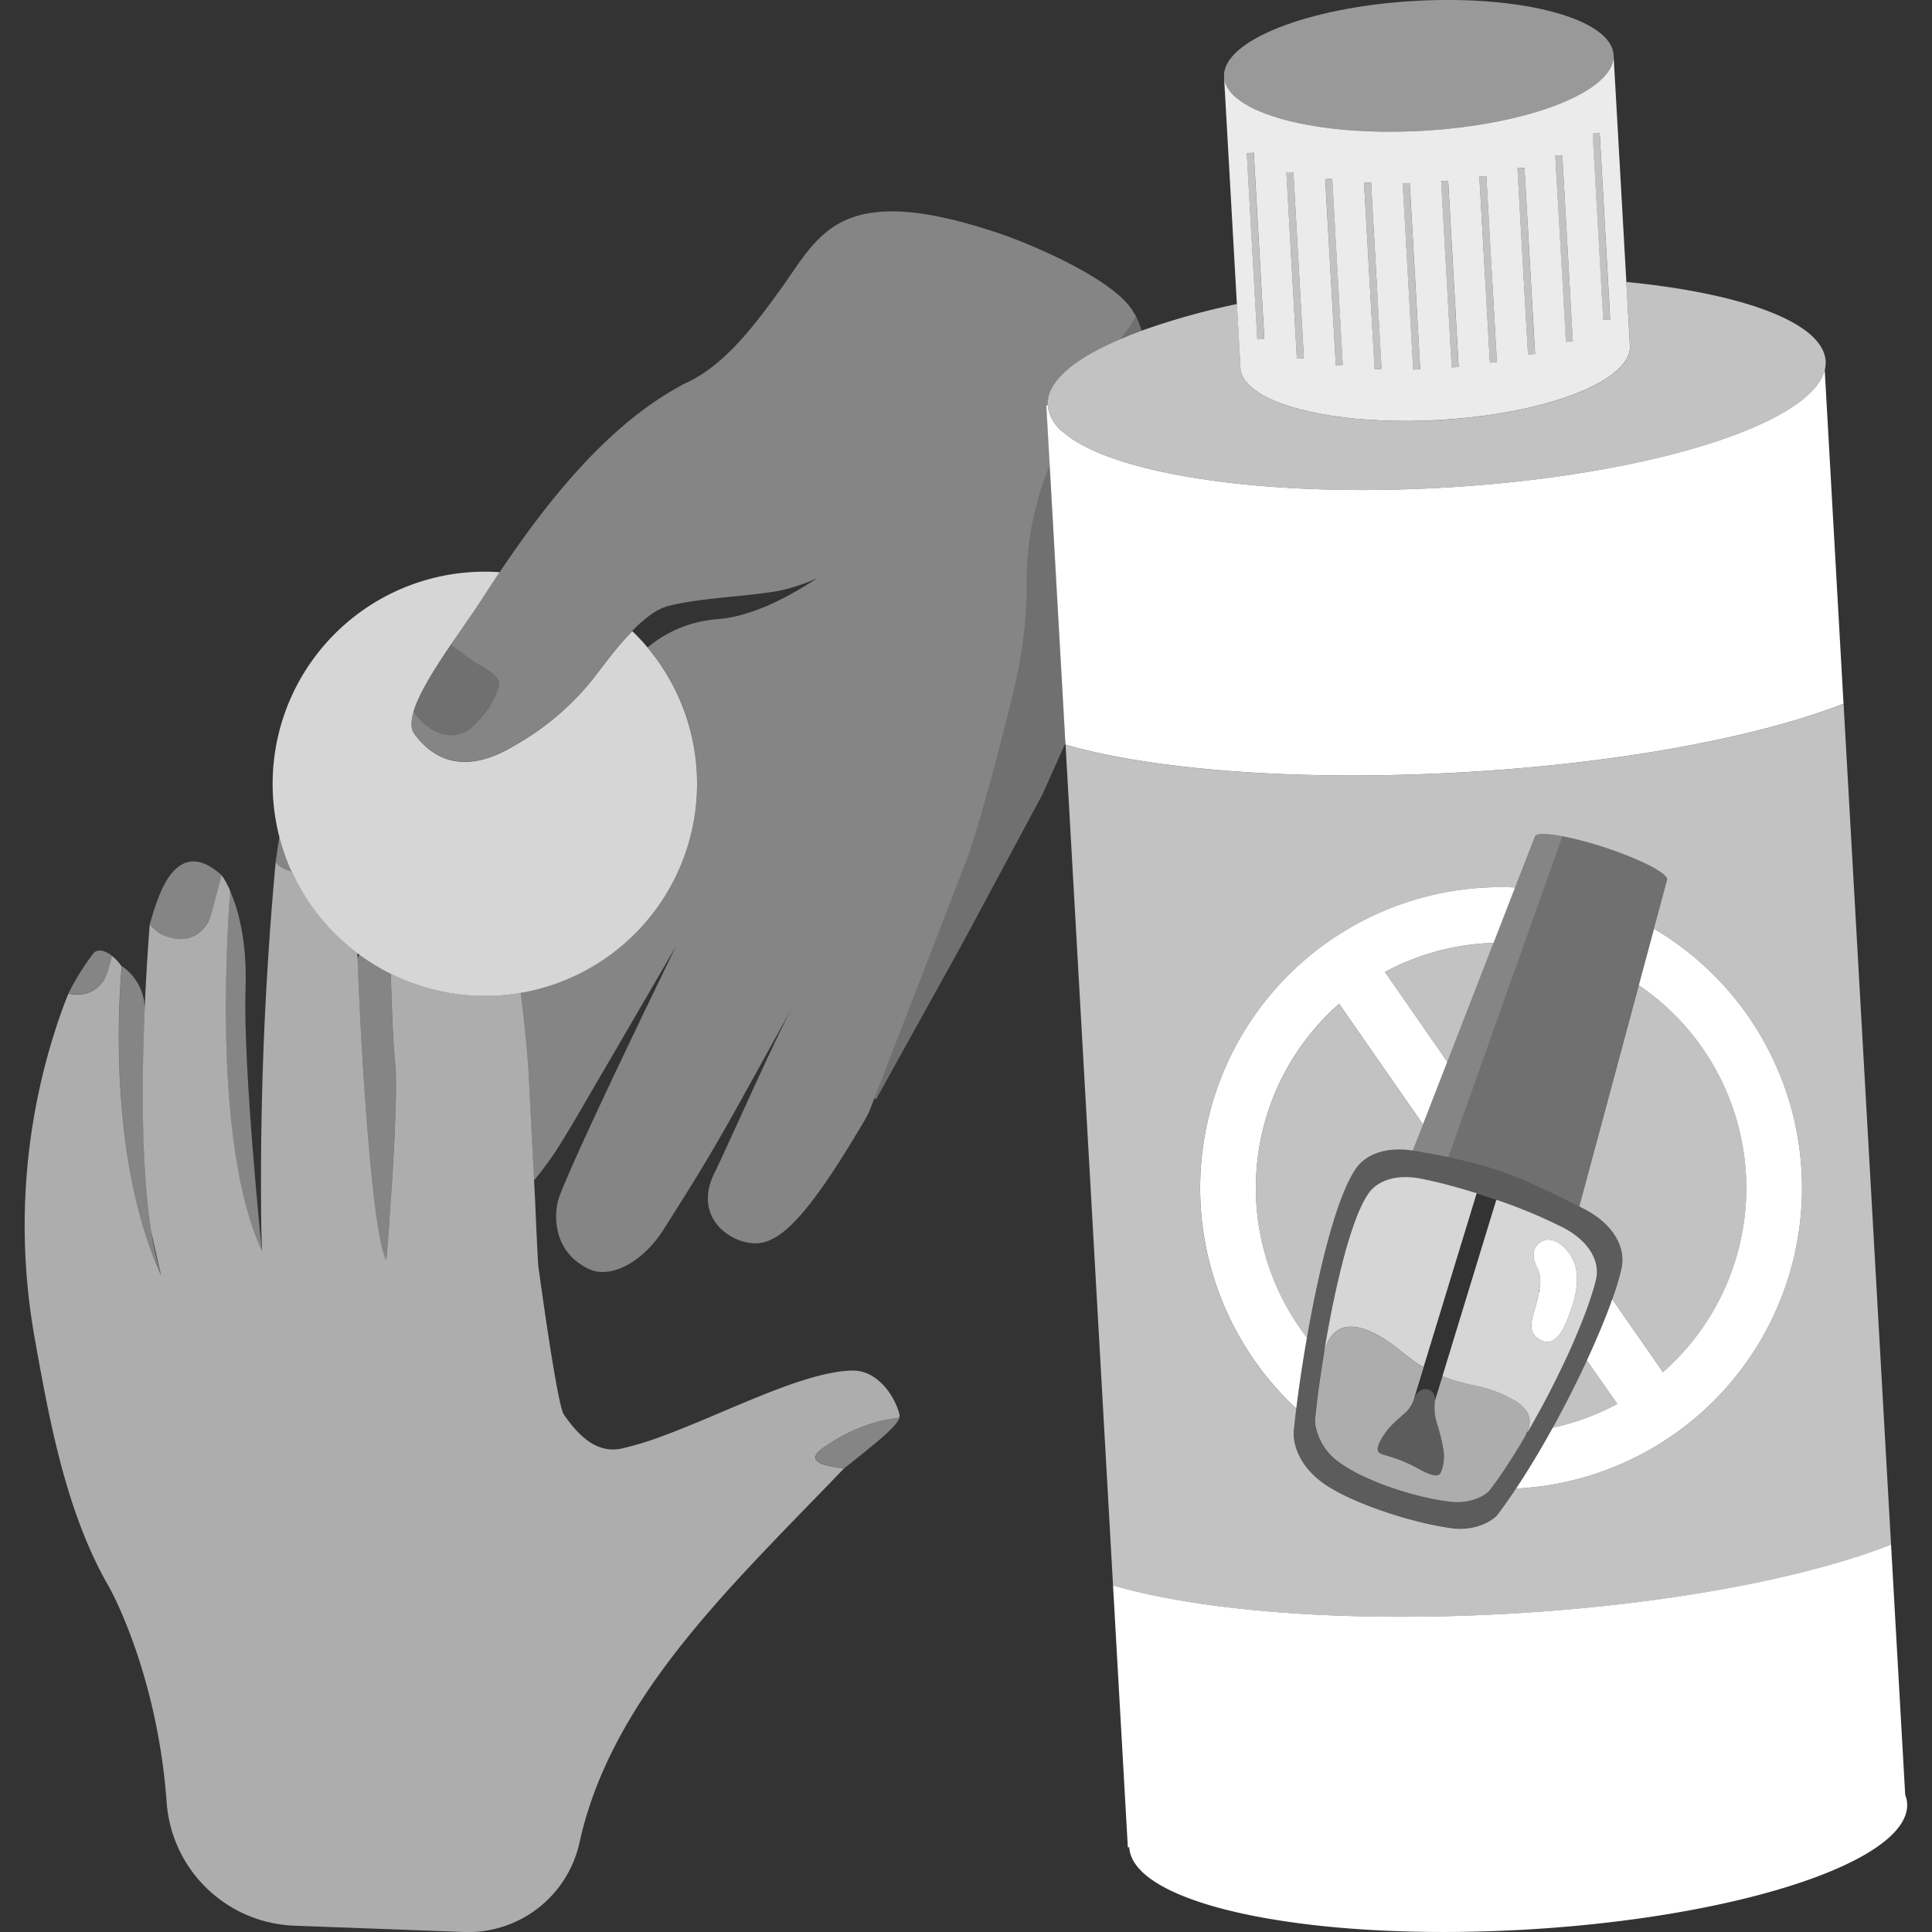
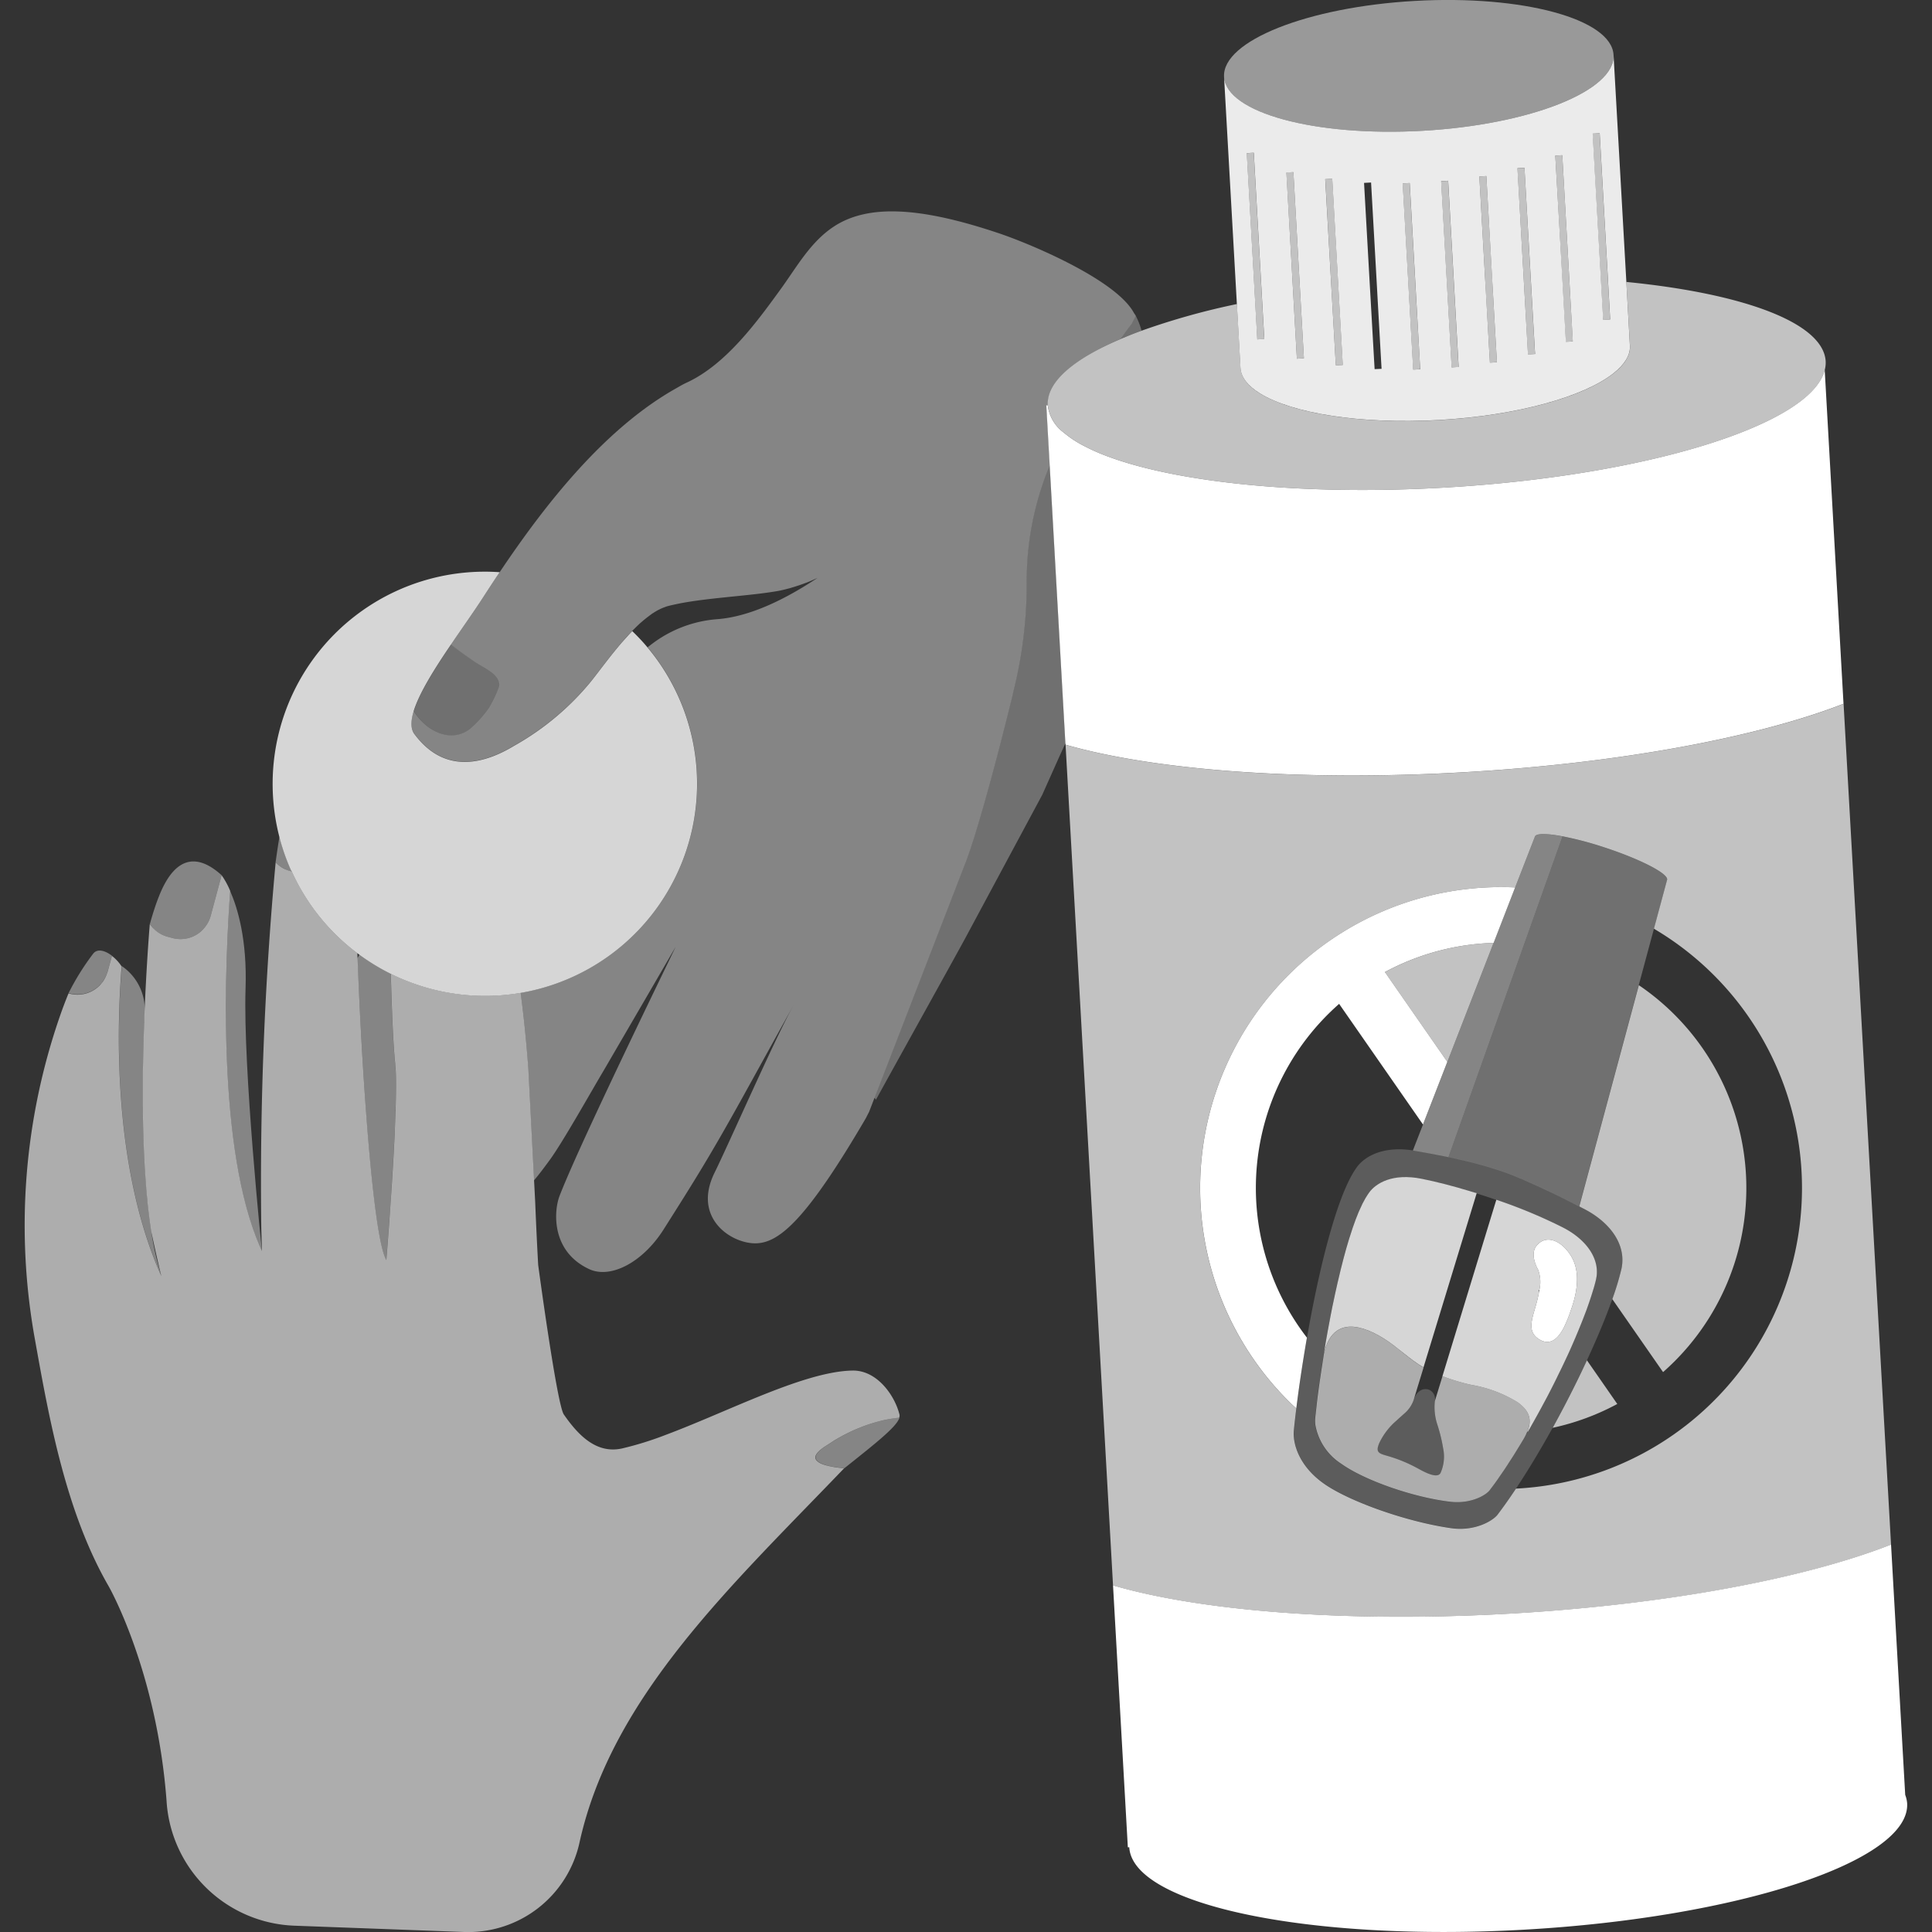
<svg xmlns="http://www.w3.org/2000/svg" viewBox="0 0 300 300">
  <rect x="0" y="0" width="300" height="300" fill="#333333" stroke="none" />
  <g fill="#fff">
    <path d="m 215.05 150.95 l 9.69 13.94 7.18 -18.48 a 37.93 37.93 0 0 0 -16.87 4.54 z" opacity=".7" />
    <path d="m 245.72 187.59 c .09 .05 .19 .09 .28 .14 s .17 .09 .26 .14 l .22 .12 c 3.61 2.02 6.14 5.37 5.28 9.12 a 43.97 43.97 0 0 1 -1.4 4.62 l 7.88 11.33 a 38.06 38.06 0 0 0 -3.76 -60.08 l -9.25 34.35 z" opacity=".7" />
    <path d="m 248.32 213.96 l -1.9 -2.73 q -.63 1.36 -1.31 2.76 c -1.25 2.56 -2.6 5.17 -4.01 7.72 a 38.09 38.09 0 0 0 10.03 -3.7 z" opacity=".7" />
-     <path d="m 218.77 178.57 l .17 .03 c .15 .02 .3 .04 .45 .06 l 1.57 -4.03 -13.02 -18.73 a 38.05 38.05 0 0 0 -5 51.83 c 1.87 -10.7 4.67 -22.26 7.74 -26.46 1.11 -1.53 3.68 -3.18 8.09 -2.7 z" opacity=".7" />
    <path d="m 235.27 137.8 a 46.73 46.73 0 0 0 -34.74 80.2 c .25 .24 .51 .47 .76 .7 .04 -.28 .07 -.57 .11 -.86 .39 -3.08 .92 -6.55 1.54 -10.13 a 38.05 38.05 0 0 1 5 -51.83 l 13.02 18.73 3.78 -9.73 -9.69 -13.94 a 37.93 37.93 0 0 1 16.88 -4.53 z" />
-     <path d="m 256.83 144.22 l -2.36 8.76 a 38.06 38.06 0 0 1 3.76 60.08 l -7.88 -11.33 c -.99 2.81 -2.35 6.07 -3.94 9.5 l 1.9 2.73 2.82 4.04 a 38.09 38.09 0 0 1 -10.03 3.7 c -1.84 3.34 -3.78 6.57 -5.7 9.45 a 46.74 46.74 0 0 0 21.44 -86.93 z" />
    <path d="m 244.25 195.59 c -1.17 -2.45 -3.95 -4.35 -5.71 -2.08 -.71 .92 -.38 2.44 .28 3.61 a 5.4 5.4 0 0 1 .21 3.18 c -.01 .08 -.03 .16 -.04 .25 -.12 .67 -.27 1.32 -.42 1.86 -.66 2.41 -1.56 4.41 .52 5.61 1.75 1.01 2.95 -.33 3.76 -1.91 a 21.83 21.83 0 0 0 1.11 -2.78 l .01 -.02 c .82 -2.31 1.42 -5.32 .28 -7.72 z" />
    <path d="m 293.41 235.76 l -.98 -17.33 -6.16 -109.14 c -13.24 5.17 -34.77 9.26 -59.28 10.65 -25.37 1.43 -47.91 -.38 -61.53 -4.3 l 6.22 110.1 .95 16.85 .2 3.6 c 13.63 3.98 36.18 5.82 61.54 4.39 24.49 -1.38 46.03 -5.5 59.27 -10.73 z m -106.32 -59.55 a 46.76 46.76 0 0 1 48.18 -38.41 l 3.07 -7.89 c .17 -.53 1.84 -.51 4.28 -.05 a 53.67 53.67 0 0 1 6.53 1.73 c 5.67 1.86 10.02 4.12 9.71 5.05 l -2.04 7.57 a 46.74 46.74 0 0 1 -21.42 86.94 c -.96 1.45 -1.92 2.81 -2.86 4.05 -.72 .94 -3.49 2.61 -7.16 2.1 -6.99 -.99 -15.88 -4.17 -19.77 -6.9 -3.91 -2.74 -4.91 -6.26 -4.7 -8.32 .1 -1.04 .23 -2.17 .38 -3.37 -.25 -.24 -.51 -.46 -.76 -.7 a 46.7 46.7 0 0 1 -13.44 -41.8 z" opacity=".7" />
    <path d="m 163.01 72.19 a 46.62 46.62 0 0 0 -3.6 18.28 68.59 68.59 0 0 1 -2.06 16.85 c -.16 .68 -.31 1.35 -.48 2.03 -4.97 20.15 -7.09 24.92 -7.09 24.92 l -14 36.2 .16 .19 .08 .1 c 3.54 -6.44 12.27 -22.12 13.91 -25.16 q 5.96 -11.1 11.92 -22.2 l 2.65 -5.93 q .48 -1.04 .95 -2.08 z" opacity=".3" />
    <path d="m 40.67 194.27 s -2.95 -28.46 -2.54 -40.76 c .26 -7.6 -1.23 -12.52 -2.4 -15.17 -.97 13.73 -1.87 41.26 4.94 55.93 z" opacity=".4" />
    <path d="m 25.07 198.14 a 44.53 44.53 0 0 1 -1.59 -7.02 c -.11 -.69 -.2 -1.39 -.29 -2.11 -.03 -.24 -.06 -.48 -.09 -.73 -.06 -.49 -.12 -.98 -.17 -1.48 -.03 -.29 -.06 -.58 -.08 -.87 -.05 -.47 -.09 -.94 -.13 -1.42 q -.04 -.46 -.07 -.93 -.05 -.72 -.1 -1.44 c -.02 -.31 -.04 -.61 -.06 -.92 -.03 -.52 -.06 -1.03 -.08 -1.55 -.01 -.28 -.03 -.56 -.04 -.84 q -.04 -.95 -.07 -1.9 c 0 -.17 -.01 -.35 -.02 -.52 q -.04 -1.21 -.06 -2.43 c 0 -.22 -.01 -.44 -.01 -.66 q -.02 -.89 -.02 -1.77 c 0 -.3 0 -.6 0 -.9 q 0 -.77 0 -1.53 c 0 -.32 0 -.64 0 -.96 q 0 -.74 .01 -1.46 0 -.47 .01 -.94 c .01 -.49 .02 -.98 .03 -1.47 0 -.29 .01 -.58 .02 -.87 .01 -.54 .03 -1.08 .04 -1.61 .01 -.22 .01 -.44 .02 -.66 q .03 -1.11 .07 -2.18 c .01 -.14 .01 -.27 .02 -.4 .02 -.5 .04 -1.01 .06 -1.5 a 8.14 8.14 0 0 0 -3.55 -7.05 c -.74 8.89 -1.54 30.96 6.15 48.12 z" opacity=".4" />
    <path d="m 176.21 48.74 l -.02 .04 c .05 .09 .11 .18 .16 .27 -.2 .39 -.4 .79 -.6 1.19 -.27 .35 -.55 .73 -.84 1.11 -.31 .42 -.63 .85 -.95 1.3 .14 -.06 .27 -.12 .41 -.18 .12 -.05 .24 -.1 .35 -.14 q 1.22 -.5 2.54 -.99 a 12.1 12.1 0 0 0 -1.05 -2.6 z" opacity=".3" />
    <path d="m 136.09 220.81 a 23.87 23.87 0 0 0 -2.71 .94 c -.24 .1 -.48 .19 -.72 .3 a 28.46 28.46 0 0 0 -3 1.57 c -.27 .16 -.56 .36 -.83 .54 -.31 .2 -.62 .38 -.93 .6 -.19 .13 -.36 .26 -.51 .39 a 3.02 3.02 0 0 0 -.22 .22 2.09 2.09 0 0 0 -.42 .55 c -.01 .02 -.03 .05 -.04 .07 a .72 .72 0 0 0 .05 .67 1.26 1.26 0 0 0 .36 .35 c .03 .02 .06 .05 .09 .07 s .07 .04 .11 .06 c .07 .04 .14 .08 .23 .12 a 5.87 5.87 0 0 0 .86 .29 c .32 .09 .66 .16 1.02 .22 .18 .03 .36 .06 .55 .09 .04 .01 .08 .01 .12 .01 .33 .05 .67 .09 1.01 .12 4.79 -3.82 8.15 -6.44 8.56 -7.86 -.42 .04 -.87 .1 -1.35 .18 s -.98 .19 -1.51 .31 c -.25 .06 -.49 .12 -.72 .19 z" opacity=".4" />
    <path d="m 44.35 135.01 a 4.82 4.82 0 0 0 .95 .3 c -.04 -.09 -.08 -.17 -.12 -.26 a 33.09 33.09 0 0 1 -1.78 -5.11 c -.2 1.1 -.39 2.43 -.61 3.97 a 4.87 4.87 0 0 0 1.56 1.09 z" opacity=".4" />
    <path d="m 23.83 144.18 a 4.76 4.76 0 0 0 2.2 1.28 l .75 .2 a 4.83 4.83 0 0 0 4.42 -1.02 c .03 -.02 .05 -.06 .08 -.08 a 4.93 4.93 0 0 0 .64 -.72 4.75 4.75 0 0 0 .79 -1.6 l 1.67 -6.2 c .01 -.02 .01 -.03 .01 -.05 s .01 -.06 .02 -.09 c -2.97 -2.7 -6.87 -3.99 -9.74 3.31 -.49 1.23 -.95 2.67 -1.4 4.27 a 4.88 4.88 0 0 0 .46 .57 c .03 .03 .05 .06 .08 .09 -.01 .02 .01 .03 .02 .04 z" opacity=".4" />
    <path d="m 15.44 153.02 a 4.63 4.63 0 0 0 .58 -.69 5.14 5.14 0 0 0 .56 -1.11 c .02 -.06 .05 -.13 .07 -.19 a 1.53 1.53 0 0 0 .07 -.19 l .33 -1.22 .33 -1.22 c -1.07 -.81 -2.25 -1.14 -2.9 -.33 a 38.56 38.56 0 0 0 -3.83 6.14 l .15 .04 a 4.83 4.83 0 0 0 3.67 -.49 4.9 4.9 0 0 0 .76 -.54 c .07 -.05 .14 -.13 .21 -.2 z" opacity=".4" />
    <path d="m 139.68 219.69 c -.7 -2.92 -3.44 -6.92 -7.28 -6.87 h -.02 c -4.26 .07 -9.92 2.12 -15.79 4.54 -4.39 1.81 -8.89 3.82 -13.04 5.38 l -.16 .06 a 50.79 50.79 0 0 1 -6.82 2.12 c -3.93 .85 -6.73 -1.98 -9.02 -5.28 -1.07 -1.54 -3.98 -23.2 -3.98 -23.2 -.18 -3.16 -.33 -6.47 -.47 -9.88 l -.17 -3.27 -.89 -17.32 c -.3 -4.05 -.69 -8.02 -1.2 -11.8 -1.01 .17 -2.02 .29 -3.02 .37 a 32.95 32.95 0 0 1 -13.89 -1.94 33.33 33.33 0 0 1 -3.24 -1.39 c .03 1.28 .07 2.62 .12 3.97 q .02 .58 .04 1.16 c .01 .37 .03 .75 .04 1.12 .02 .39 .03 .77 .05 1.15 .11 2.52 .25 4.83 .42 6.47 .02 .18 .03 .37 .05 .58 0 .03 0 .06 .01 .1 .03 .44 .05 .93 .06 1.47 .01 .3 .01 .62 .01 .95 .01 1.2 -.02 2.59 -.06 4.08 0 .09 0 .17 -.01 .26 -.04 1.17 -.09 2.41 -.14 3.67 -.12 2.56 -.28 5.25 -.44 7.78 -.14 2.11 -.28 4.11 -.4 5.84 -.25 3.46 -.45 5.84 -.45 5.84 -1.17 -1.92 -2.27 -11.15 -3.14 -22.82 -.5 -6.67 -.92 -14.14 -1.23 -21.5 q -.05 -1.27 -.1 -2.53 c -.01 -.26 -.02 -.53 -.03 -.79 a 32.78 32.78 0 0 1 -10.18 -12.7 4.73 4.73 0 0 1 -1.79 -.77 4.9 4.9 0 0 1 -.72 -.62 542.49 542.49 0 0 0 -2.23 56.46 q .04 1.95 .11 3.88 c -6.81 -14.67 -5.91 -42.2 -4.94 -55.93 a 12.48 12.48 0 0 0 -1.33 -2.43 c -.01 .03 -.01 .06 -.02 .09 s -.01 .03 -.01 .05 l -1.67 6.2 a 4.75 4.75 0 0 1 -.79 1.6 4.93 4.93 0 0 1 -.64 .72 c -.03 .03 -.05 .06 -.08 .08 a 4.83 4.83 0 0 1 -4.42 1.02 l -.75 -.2 a 4.86 4.86 0 0 1 -.84 -.31 4.77 4.77 0 0 1 -1.35 -.97 c -.01 -.01 -.03 -.02 -.04 -.04 -.03 -.03 -.05 -.06 -.08 -.09 a 4.99 4.99 0 0 1 -.46 -.57 s -.31 3.64 -.6 9.13 c -.1 1.81 -.19 3.83 -.26 5.98 0 .14 -.01 .26 -.02 .4 -.02 .71 -.05 1.44 -.07 2.18 -.01 .22 -.01 .44 -.02 .66 -.01 .53 -.03 1.07 -.04 1.61 -.01 .29 -.01 .58 -.02 .87 q -.01 .73 -.03 1.47 -.01 .47 -.01 .94 c -.01 .49 -.01 .97 -.01 1.46 v .96 q 0 .76 0 1.53 v .9 q .01 .89 .02 1.77 c 0 .22 0 .44 .01 .66 q .02 1.22 .06 2.43 c .01 .18 .01 .35 .02 .52 .02 .63 .04 1.27 .07 1.9 .01 .28 .03 .56 .04 .84 .03 .52 .05 1.04 .08 1.55 .02 .31 .04 .62 .06 .92 q .05 .73 .1 1.44 c .02 .31 .05 .62 .07 .93 q .06 .72 .13 1.42 c .03 .29 .05 .58 .08 .87 .05 .5 .11 .99 .17 1.48 .03 .24 .06 .49 .09 .73 .09 .72 .19 1.42 .29 2.11 .91 4.36 1.59 7.02 1.59 7.02 -7.69 -17.16 -6.89 -39.23 -6.17 -48.09 a 6.65 6.65 0 0 0 -1.51 -1.64 l -.33 1.22 -.33 1.22 a 1.71 1.71 0 0 1 -.07 .19 c -.03 .06 -.05 .13 -.07 .19 a 5.09 5.09 0 0 1 -.56 1.11 c -.06 .1 -.14 .18 -.21 .27 a 4.53 4.53 0 0 1 -.59 .63 4.9 4.9 0 0 1 -.76 .54 4.82 4.82 0 0 1 -3.67 .49 l -.15 -.04 c -.46 1.13 -.91 2.3 -1.33 3.52 a 99.22 99.22 0 0 0 -3.87 50.3 c 2.2 12.31 4.8 26.79 11.46 38.29 0 0 7.46 13.07 8.97 33.36 l .01 .19 a 20.65 20.65 0 0 0 19.83 19.11 l 26.42 .98 a 17.69 17.69 0 0 0 17.87 -13.96 c 5.03 -22.67 23.63 -39.85 41.07 -58.04 -.34 -.03 -.68 -.07 -1.01 -.12 -.04 0 -.08 -.01 -.12 -.01 q -.28 -.04 -.55 -.09 c -.36 -.06 -.71 -.14 -1.02 -.22 a 5.87 5.87 0 0 1 -.86 -.29 c -.08 -.04 -.16 -.08 -.23 -.12 -.04 -.02 -.08 -.04 -.11 -.06 s -.06 -.05 -.09 -.07 a 1.26 1.26 0 0 1 -.36 -.35 .72 .72 0 0 1 -.05 -.67 c .01 -.02 .03 -.05 .04 -.07 a 2.09 2.09 0 0 1 .42 -.55 3.02 3.02 0 0 1 .22 -.22 c .15 -.12 .32 -.25 .51 -.39 .32 -.22 .62 -.4 .93 -.6 .28 -.18 .56 -.38 .83 -.54 a 28.46 28.46 0 0 1 3 -1.57 c .25 -.11 .48 -.21 .72 -.3 a 23.67 23.67 0 0 1 2.71 -.94 c .24 -.07 .48 -.13 .71 -.19 .53 -.13 1.03 -.23 1.51 -.31 s .93 -.14 1.35 -.18 a .87 .87 0 0 0 .06 -.45 z" opacity=".6" />
    <path d="m 61.47 167.22 c -.01 -.54 -.03 -1.04 -.06 -1.47 0 -.03 -.01 -.06 -.01 -.1 -.01 -.21 -.03 -.4 -.05 -.58 -.17 -1.63 -.31 -3.95 -.42 -6.47 -.02 -.38 -.03 -.76 -.05 -1.15 -.02 -.37 -.03 -.74 -.04 -1.12 s -.03 -.77 -.04 -1.16 c -.05 -1.34 -.09 -2.69 -.12 -3.97 a 33.03 33.03 0 0 1 -4.87 -2.96 c -.1 .18 -.2 .36 -.3 .55 q .05 1.26 .1 2.53 c .32 7.36 .74 14.82 1.23 21.5 .87 11.67 1.97 20.9 3.14 22.82 0 0 .2 -2.38 .45 -5.84 .13 -1.73 .27 -3.73 .4 -5.84 .16 -2.53 .32 -5.22 .44 -7.78 .06 -1.27 .11 -2.5 .14 -3.67 0 -.09 .01 -.17 .01 -.26 .05 -1.49 .07 -2.88 .06 -4.08 0 -.33 0 -.64 -.01 -.95 z" opacity=".4" />
    <path d="m 45.3 135.31 a 32.78 32.78 0 0 0 10.18 12.7 c .11 .08 .22 .16 .34 .25 a 33.03 33.03 0 0 0 4.87 2.96 33.33 33.33 0 0 0 3.24 1.39 32.95 32.95 0 0 0 13.88 1.94 c 1.01 -.08 2.02 -.2 3.02 -.37 a 32.95 32.95 0 0 0 19.73 -53.63 c -.13 -.15 -.25 -.31 -.38 -.45 -.64 -.74 -1.31 -1.43 -2 -2.1 -.2 .2 -.39 .4 -.59 .61 l -.04 .05 c -.27 .3 -.54 .6 -.81 .9 l -.02 .02 c -1.95 2.24 -3.68 4.65 -4.94 6.22 a 41.94 41.94 0 0 1 -11.92 9.99 c -4.18 2.53 -10.62 4.79 -15.52 -1.82 -.6 -.81 -.56 -2.04 -.11 -3.53 .87 -2.84 3.27 -6.64 5.78 -10.33 1.36 .99 3.1 2.32 4.27 3.06 -1.17 -.74 -2.91 -2.08 -4.27 -3.06 1.76 -2.59 3.56 -5.12 4.92 -7.22 .86 -1.33 1.74 -2.68 2.66 -4.04 a 32.95 32.95 0 0 0 -32.42 46.24" opacity=".8" />
    <path d="m 65.47 111.97 a 8.17 8.17 0 0 0 1.66 1.33 6.98 6.98 0 0 0 .74 .38 5.89 5.89 0 0 0 1.52 .46 4.84 4.84 0 0 0 1.53 0 4.7 4.7 0 0 0 2.16 -.98 16.39 16.39 0 0 0 2.17 -2.26 9.95 9.95 0 0 0 .78 -1.05 18.57 18.57 0 0 0 1.46 -3.08 1.73 1.73 0 0 0 .07 -.38 c .05 -1.07 -.88 -1.81 -1.87 -2.41 -.23 -.14 -.46 -.28 -.68 -.41 -.25 -.14 -.49 -.28 -.7 -.41 -1.17 -.74 -2.91 -2.08 -4.27 -3.06 -2.51 3.69 -4.91 7.49 -5.78 10.33 a 10.11 10.11 0 0 0 1.13 1.45 c .02 .02 .05 .05 .08 .09 z" opacity=".3" />
    <path d="m 176.19 48.78 c -.14 -.24 -.27 -.47 -.43 -.71 -3.32 -4.97 -15.83 -10.24 -20.81 -11.9 -12.02 -4.02 -20.06 -4.48 -25.38 -1.05 -3.66 2.36 -5.82 6.28 -8.24 9.63 -3.77 5.21 -8.57 11.81 -14.65 14.64 -.55 .25 -1.06 .54 -1.57 .84 -11 6.14 -20.18 17.67 -27.51 28.6 -.91 1.36 -1.8 2.71 -2.66 4.04 -1.36 2.11 -3.16 4.64 -4.92 7.22 1.36 .99 3.1 2.32 4.27 3.06 .21 .13 .45 .27 .7 .41 .23 .13 .45 .27 .68 .41 .99 .61 1.91 1.35 1.87 2.41 a 1.73 1.73 0 0 1 -.07 .38 18.57 18.57 0 0 1 -1.46 3.08 9.95 9.95 0 0 1 -.78 1.05 16.39 16.39 0 0 1 -2.17 2.26 4.7 4.7 0 0 1 -2.16 .98 4.84 4.84 0 0 1 -1.53 0 5.89 5.89 0 0 1 -1.52 -.46 6.98 6.98 0 0 1 -.74 -.38 8.17 8.17 0 0 1 -1.66 -1.33 c -.03 -.03 -.06 -.07 -.09 -.1 a 10.11 10.11 0 0 1 -1.13 -1.45 c -.46 1.49 -.49 2.72 .11 3.53 4.9 6.61 11.33 4.35 15.52 1.82 a 41.94 41.94 0 0 0 11.92 -9.99 c 1.26 -1.56 2.99 -3.98 4.94 -6.22 l .02 -.02 .01 -.01 q .19 -.22 .38 -.43 l .13 -.15 c .09 -.1 .19 -.2 .28 -.31 l .01 -.01 .04 -.05 .11 -.11 c .09 -.09 .17 -.18 .26 -.27 .06 -.06 .12 -.12 .18 -.18 l .04 -.05 .2 -.21 .02 -.02 .08 -.07 .09 -.09 .24 -.24 .19 -.18 c .08 -.08 .16 -.15 .24 -.23 l .03 -.03 .09 -.08 c .02 -.02 .05 -.04 .07 -.06 .08 -.07 .16 -.14 .24 -.21 l .2 -.17 c .08 -.07 .16 -.14 .24 -.2 l .05 -.04 .1 -.08 .05 -.04 c .08 -.06 .16 -.13 .24 -.19 l .2 -.15 c .08 -.06 .16 -.12 .24 -.18 l .07 -.05 c .03 -.02 .06 -.04 .09 -.07 l .04 -.03 c .08 -.06 .16 -.11 .25 -.16 .07 -.04 .13 -.09 .2 -.13 .08 -.05 .17 -.1 .25 -.15 l .09 -.05 c .03 -.02 .05 -.03 .08 -.05 l .02 -.01 c .09 -.05 .17 -.09 .26 -.13 l .19 -.1 .27 -.12 .12 -.05 .05 -.02 h .01 c .1 -.04 .2 -.08 .29 -.11 .05 -.02 .1 -.04 .15 -.06 .15 -.05 .3 -.09 .45 -.13 .62 -.15 1.27 -.29 1.94 -.42 4.05 -.75 8.93 -1.04 12.86 -1.56 .66 -.09 1.28 -.18 1.88 -.28 .32 -.05 .65 -.12 .99 -.2 l .1 -.02 c .33 -.08 .67 -.17 1.02 -.26 l .13 -.04 c .26 -.08 .54 -.16 .81 -.25 .09 -.03 .18 -.06 .28 -.09 l .1 -.03 q .58 -.2 1.17 -.42 h .01 c .58 -.22 1.16 -.48 1.75 -.75 h .01 .01 -.01 c -4.85 3.23 -10.45 6.03 -15.6 6.4 a 19.14 19.14 0 0 0 -10.33 4.03 c -.14 .11 -.29 .22 -.43 .33 a 32.96 32.96 0 0 1 -19.73 53.66 c .52 3.77 .9 7.74 1.2 11.8 l .89 17.32 c .93 -1.1 1.72 -2.19 2.35 -3.04 1.98 -2.65 6.44 -10.61 8.46 -14 .22 -.37 3.56 -6.12 6.54 -11.23 l 4.64 -7.99 c -.84 1.75 -2.29 4.74 -4.02 8.33 -4.85 10.07 -11.9 24.87 -14.01 30.36 -.87 2.27 -1.37 8.57 4.61 11.35 3.31 1.54 8.29 -1.02 11.54 -6.14 4.84 -7.63 7.39 -11.7 12.54 -21.01 .17 -.31 1.38 -2.49 2.79 -5.05 2.11 -3.82 4.67 -8.46 4.91 -8.86 -1.01 1.76 -2.67 5.21 -4.48 9.1 -2.97 6.38 -6.33 13.92 -7.86 17.04 -3.46 7.09 2.75 11.04 6.52 10.91 3.56 -.12 7.77 -3.64 17 -19.43 l .01 -.02 .5 -.98 .83 -2.15 14 -36.2 s 2.11 -4.77 7.09 -24.92 c .17 -.68 .33 -1.36 .48 -2.03 a 68.59 68.59 0 0 0 2.06 -16.85 46.62 46.62 0 0 1 3.6 -18.28 l -.52 -9.25 .22 -.01 c -.2 -3.6 4 -7.18 11.25 -10.29 .33 -.45 .64 -.88 .95 -1.3 .29 -.38 .57 -.76 .84 -1.11 .2 -.41 .41 -.81 .6 -1.19 -.06 -.1 -.12 -.18 -.17 -.27 z" opacity=".4" />
    <path d="m 295.84 278.71 l -2.2 -38.87 c -13.25 5.22 -34.79 9.34 -59.27 10.73 -25.36 1.43 -47.9 -.41 -61.54 -4.39 l 2.3 40.67 .22 -.01 c .51 8.95 27.95 14.68 61.31 12.8 s 59.98 -10.67 59.48 -19.62 a 4.58 4.58 0 0 0 -.3 -1.31 z" />
    <path d="m 283.34 57.44 c -2.04 8.48 -27.64 16.5 -59.33 18.29 -21.85 1.23 -41.17 -.8 -52.04 -4.87 a 31.27 31.27 0 0 1 -3.85 -1.72 c -.06 -.03 -.12 -.06 -.17 -.09 a 16.21 16.21 0 0 1 -2.76 -1.87 6.21 6.21 0 0 1 -2.5 -4.25 l -.22 .01 .52 9.25 2.44 43.18 .02 .26 c 13.63 3.92 36.16 5.73 61.53 4.3 24.5 -1.38 46.03 -5.48 59.28 -10.65 z" />
    <path d="m 219.74 .14 c -16.7 .94 -29.98 6.22 -29.67 11.79 s 14.11 9.32 30.81 8.38 29.98 -6.22 29.67 -11.79 -14.11 -9.32 -30.81 -8.38 z" opacity=".5" />
    <path d="m 252.54 43.78 l -1.99 -35.26 c .32 5.57 -12.97 10.85 -29.67 11.79 s -30.49 -2.81 -30.81 -8.38 l 1.99 35.27 .56 9.93 c .08 1.46 1.16 2.8 3 3.94 4.98 3.1 15.6 4.84 27.79 4.15 s 22.55 -3.62 27.14 -7.26 c 1.7 -1.35 2.62 -2.79 2.54 -4.26 z m -57.14 8.91 l -.17 .01 -.34 -6.08 -1.29 -22.84 1.09 -.06 1.28 22.69 .32 5.66 .03 .56 z m 5.98 3.01 l -.34 -5.98 -.23 -4.14 -1.06 -18.79 1.09 -.06 1.05 18.67 .22 3.91 .36 6.32 z m 6.05 1.03 l -.03 -.43 -.48 -8.42 -.18 -3.15 -.96 -16.91 1.09 -.06 .95 16.83 .17 3.02 .49 8.63 .03 .43 z m 6.02 .59 l -.08 -1.37 -.53 -9.31 -.15 -2.6 -.88 -15.64 1.09 -.06 .88 15.6 .14 2.54 .53 9.42 .08 1.37 z m 5.99 .07 l -.1 -1.77 -.55 -9.73 -.13 -2.35 -.85 -15.06 1.09 -.06 .85 15.05 .13 2.33 .55 9.77 .1 1.77 z m 5.97 -.34 l -.1 -1.77 -.55 -9.77 -.13 -2.33 -.85 -15.05 1.09 -.06 .85 15.06 .13 2.35 .55 9.73 .1 1.77 z m 5.94 -.74 l -.08 -1.37 -.53 -9.42 -.15 -2.52 -.88 -15.6 1.09 -.06 .88 15.64 .15 2.6 .53 9.31 .08 1.37 z m 5.92 -1.27 l -.03 -.44 -.49 -8.63 -.17 -3.02 -.95 -16.83 1.09 -.06 .96 16.91 .18 3.15 .48 8.42 .03 .43 z m 5.88 -1.97 l -.34 -6.06 -.22 -3.91 -1.09 -18.94 1.09 -.06 1.08 19.06 .23 4.14 .32 5.72 z m 6.71 -3.46 l -.92 .05 -.03 -.56 -.32 -5.66 -1.28 -22.69 1.09 -.06 1.29 22.84 .34 6.08 z" opacity=".9" />
    <path d="m 249.68 43.53 l -1.29 -22.84 -1.1 .07 1.28 22.68 .32 5.66 .04 .57 .92 -.06 h .17 z" opacity=".7" />
    <path d="m 243.9 47.3 l -.23 -4.14 -1.08 -19.06 -1.09 .06 1.07 18.95 .22 3.91 .34 6.05 1.1 -.06 z" opacity=".7" />
    <path d="m 238.33 54.55 l -.48 -8.43 -.18 -3.14 -.95 -16.91 -1.1 .06 .96 16.84 .17 3.01 .48 8.63 .03 .44 1.09 -.07 z" opacity=".7" />
    <path d="m 226.39 55.22 l -.55 -9.73 -.13 -2.35 -.85 -15.06 -1.09 .06 .85 15.05 .13 2.33 .55 9.76 .1 1.77 1.09 -.06 z" opacity=".7" />
    <path d="m 220.43 55.56 l -.56 -9.77 -.13 -2.32 -.85 -15.05 -1.09 .06 .85 15.06 .13 2.35 .55 9.73 .1 1.77 1.09 -.06 z" opacity=".7" />
-     <path d="m 214.46 55.9 l -.53 -9.42 -.15 -2.53 -.88 -15.6 -1.09 .06 .88 15.64 .15 2.6 .52 9.31 .08 1.36 1.1 -.06 z" opacity=".7" />
    <path d="m 208.49 56.23 l -.49 -8.62 -.17 -3.02 -.95 -16.83 -1.09 .06 .95 16.9 .18 3.15 .48 8.43 .02 .43 1.1 -.06 z" opacity=".7" />
    <path d="m 202.11 49.32 l -.22 -3.92 -1.05 -18.68 -1.1 .06 1.07 18.8 .23 4.14 .34 5.98 1.09 -.07 z" opacity=".7" />
    <path d="m 252.54 43.78 l .56 9.93 c .08 1.46 -.84 2.91 -2.54 4.26 -4.6 3.64 -14.96 6.57 -27.14 7.26 s -22.81 -1.06 -27.79 -4.15 c -1.85 -1.15 -2.92 -2.48 -3 -3.94 l -.56 -9.93 a 111.77 111.77 0 0 0 -14.8 4.14 q -1.33 .48 -2.54 .99 c -.12 .05 -.24 .1 -.35 .14 -.14 .06 -.28 .12 -.41 .18 -7.27 3.09 -11.47 6.67 -11.27 10.27 a 6.21 6.21 0 0 0 2.5 4.25 16.21 16.21 0 0 0 2.76 1.87 c .05 .03 .12 .06 .17 .09 a 31.27 31.27 0 0 0 3.85 1.72 c 10.87 4.07 30.18 6.1 52.04 4.87 31.7 -1.79 57.3 -9.81 59.33 -18.29 a 4.57 4.57 0 0 0 .14 -1.33 c -.34 -5.99 -12.77 -10.54 -30.95 -12.33 z" opacity=".7" />
    <path d="m 230.73 45.53 l .54 9.42 .07 1.36 1.1 -.06 -.08 -1.36 -.53 -9.31 -.14 -2.6 -.89 -15.64 -1.09 .06 .88 15.6 z" opacity=".7" />
    <path d="m 195.22 52.7 l .18 -.01 .92 -.05 -.04 -.56 -.32 -5.67 -1.28 -22.68 -1.09 .06 1.29 22.83 z" opacity=".7" />
    <path d="m 228.99 185.19 q -.43 -.13 -.86 -.26 c -2.54 -.77 -5.05 -1.42 -7.34 -1.88 -4.54 -.93 -7.13 .68 -8.18 2.11 -.16 .22 -.32 .47 -.48 .73 -.04 .07 -.08 .14 -.13 .21 -.14 .24 -.27 .49 -.41 .76 -.02 .04 -.04 .08 -.06 .12 -.15 .31 -.31 .65 -.46 1 -.04 .09 -.08 .18 -.12 .27 -.13 .3 -.25 .61 -.37 .93 -.03 .08 -.06 .15 -.09 .23 q -.22 .59 -.44 1.23 c -.03 .09 -.06 .18 -.09 .28 -.12 .36 -.24 .73 -.36 1.11 -.03 .1 -.06 .2 -.1 .3 q -.21 .69 -.42 1.42 l -.06 .21 q -.18 .65 -.36 1.32 c -.03 .11 -.06 .23 -.09 .34 -.27 1.04 -.54 2.12 -.79 3.22 -.03 .11 -.05 .22 -.08 .33 -.26 1.12 -.5 2.26 -.74 3.41 -.02 .09 -.04 .18 -.06 .27 q -.17 .83 -.33 1.67 l -.01 .07 q -.18 .91 -.34 1.81 l -.03 .15 q -.16 .85 -.3 1.69 l -.02 .12 q -.16 .91 -.3 1.81 c .02 -.09 .05 -.18 .07 -.26 1.19 -4.69 4.74 -4.87 9.28 -2.04 1.96 1.22 4.09 3.3 6.12 4.46 l 7.98 -26.13 .28 -.93 z" opacity=".8" />
    <path d="m 242.87 190.7 c -.09 -.05 -.2 -.1 -.29 -.15 a 79.59 79.59 0 0 0 -9.67 -4.06 l -.56 -.19 -1 3.26 -7.37 24.13 a 32.41 32.41 0 0 0 3.33 1.07 c .46 .12 .9 .23 1.32 .31 a 20.1 20.1 0 0 1 7.06 2.69 c 1.28 .96 2.45 2.23 1.47 4.57 l .08 -.01 c .15 -.26 .31 -.52 .46 -.79 .14 -.25 .28 -.5 .43 -.76 q .35 -.63 .7 -1.26 .23 -.42 .46 -.84 .36 -.67 .72 -1.34 c .12 -.23 .25 -.46 .37 -.7 q .5 -.96 .98 -1.92 c .11 -.22 .22 -.44 .33 -.67 l .03 -.06 q .33 -.68 .66 -1.35 c .12 -.25 .24 -.5 .36 -.75 q .36 -.76 .71 -1.51 c .07 -.16 .15 -.32 .22 -.48 .25 -.55 .48 -1.08 .71 -1.61 .04 -.09 .08 -.19 .12 -.28 .09 -.2 .17 -.39 .25 -.59 q .29 -.68 .56 -1.35 c .08 -.2 .16 -.39 .24 -.59 .21 -.53 .42 -1.06 .61 -1.57 .03 -.07 .05 -.14 .08 -.2 .21 -.57 .4 -1.11 .58 -1.64 .05 -.15 .1 -.3 .15 -.45 .13 -.39 .25 -.77 .36 -1.13 .04 -.14 .09 -.29 .13 -.42 .14 -.47 .26 -.93 .36 -1.35 .04 -.18 .07 -.36 .1 -.54 .39 -3.1 -1.94 -5.84 -5.05 -7.47 z m 1.1 12.61 l -.01 .02 a 21.83 21.83 0 0 1 -1.11 2.78 c -.81 1.58 -2.02 2.92 -3.76 1.91 -2.08 -1.2 -1.18 -3.2 -.52 -5.61 .15 -.54 .3 -1.19 .42 -1.86 l -.1 -.14 c .05 -.04 .09 -.07 .14 -.11 a 5.4 5.4 0 0 0 -.21 -3.18 c -.66 -1.18 -.99 -2.7 -.28 -3.61 1.75 -2.27 4.54 -.37 5.71 2.08 1.14 2.4 .54 5.41 -.28 7.72 z" opacity=".8" />
    <path d="m 238.34 129.91 l -3.07 7.89 -3.35 8.61 -7.18 18.48 -3.78 9.73 -1.57 4.03 c .27 .04 .54 .09 .83 .14 l .04 .01 c 1.01 .17 2.47 .43 4.14 .77 l .52 .11 3.42 -9.61 8.35 -23.49 2.97 -8.36 2.97 -8.35 c -2.45 -.47 -4.11 -.49 -4.29 .04 z" opacity=".4" />
    <path d="m 249.16 131.6 a 53.67 53.67 0 0 0 -6.53 -1.73 l -2.97 8.35 -2.97 8.36 -8.35 23.49 -3.42 9.61 c .5 .1 1.02 .22 1.54 .34 a 63.85 63.85 0 0 1 6.8 1.88 c 1.38 .48 2.99 1.16 4.6 1.88 .81 .36 1.61 .73 2.39 1.1 2.01 .95 3.82 1.87 4.96 2.46 l 9.25 -34.35 2.36 -8.76 2.04 -7.57 c .32 -.94 -4.03 -3.2 -9.7 -5.06 z" opacity=".3" />
    <path d="m 235.7 217.76 a 20.1 20.1 0 0 0 -7.06 -2.69 c -.42 -.08 -.87 -.19 -1.32 -.31 a 32.41 32.41 0 0 1 -3.33 -1.07 l -.42 1.37 -.77 2.51 v .05 a 8.59 8.59 0 0 0 .4 3.62 24.75 24.75 0 0 1 .89 3.66 6.24 6.24 0 0 1 -.41 3.83 c -.6 1.09 -3.16 -.55 -3.95 -.94 a 22.75 22.75 0 0 0 -4.17 -1.68 c -1.44 -.41 -2.03 -.54 -1.38 -2.05 a 10.49 10.49 0 0 1 2.67 -3.47 c .5 -.47 .9 -.81 1.24 -1.12 a 4.8 4.8 0 0 0 1.45 -2.18 l .58 -1.91 .93 -3.03 c -2.04 -1.16 -4.16 -3.24 -6.12 -4.46 -4.55 -2.83 -8.09 -2.66 -9.28 2.04 -.02 .08 -.04 .17 -.07 .26 -.03 .18 -.06 .35 -.08 .52 -.04 .27 -.09 .54 -.13 .81 l -.02 .15 q -.09 .59 -.18 1.16 l -.03 .21 q -.08 .54 -.16 1.07 l -.04 .26 c -.05 .33 -.09 .66 -.14 .98 -.01 .1 -.03 .2 -.04 .3 q -.06 .45 -.12 .9 c -.01 .11 -.03 .22 -.04 .32 -.02 .16 -.04 .32 -.06 .48 -.01 .11 -.03 .23 -.04 .34 s -.03 .23 -.04 .34 c -.03 .28 -.06 .55 -.09 .83 -.01 .09 -.02 .18 -.03 .26 -.04 .35 -.08 .7 -.11 1.03 a 5.04 5.04 0 0 0 .02 1.13 9.02 9.02 0 0 0 4 6 c 3.66 2.62 11.28 5.25 16.94 5.91 3.16 .37 5.52 -.99 6.13 -1.8 .05 -.06 .09 -.13 .14 -.19 .39 -.51 .78 -1.04 1.17 -1.6 .1 -.15 .21 -.31 .32 -.47 .34 -.49 .68 -.98 1.01 -1.49 .11 -.16 .22 -.34 .32 -.5 .34 -.52 .68 -1.04 1.02 -1.59 .1 -.17 .21 -.34 .31 -.51 .34 -.55 .68 -1.11 1.02 -1.68 l .07 -.13 a 7.48 7.48 0 0 0 .44 -.89 c 1 -2.35 -.17 -3.62 -1.44 -4.58 z" opacity=".6" />
    <path d="m 224.09 224.9 a 24.75 24.75 0 0 0 -.89 -3.66 8.59 8.59 0 0 1 -.4 -3.62 c 0 -.02 0 -.03 0 -.05 a 1.57 1.57 0 0 0 -.92 -1.78 h -.02 a 1.48 1.48 0 0 0 -.25 -.07 c -.02 0 -.04 0 -.06 0 a 1.48 1.48 0 0 0 -.22 -.02 c -.03 0 -.07 .01 -.1 .01 a 1.74 1.74 0 0 0 -.19 .02 c -.05 .01 -.09 .03 -.14 .04 a 1.46 1.46 0 0 0 -.15 .05 c -.06 .02 -.11 .06 -.16 .09 s -.08 .04 -.12 .07 a 2.02 2.02 0 0 0 -.17 .14 c -.03 .03 -.07 .05 -.1 .08 a 2.5 2.5 0 0 0 -.18 .2 c -.02 .03 -.05 .06 -.07 .09 a 2.69 2.69 0 0 0 -.16 .26 c -.02 .03 -.04 .06 -.06 .1 a 3.4 3.4 0 0 0 -.19 .43 4.81 4.81 0 0 1 -1.46 2.2 c -.34 .31 -.74 .65 -1.24 1.12 a 10.49 10.49 0 0 0 -2.67 3.47 c -.66 1.51 -.07 1.64 1.38 2.05 a 22.75 22.75 0 0 1 4.17 1.68 c .79 .39 3.36 2.03 3.95 .94 a 6.24 6.24 0 0 0 .42 -3.84 z" opacity=".2" />
    <path d="m 246.47 187.98 c -.07 -.04 -.15 -.08 -.22 -.12 l -.53 -.28 -.5 -.25 v -.01 c -1.14 -.59 -2.96 -1.5 -4.96 -2.46 -.78 -.37 -1.58 -.74 -2.39 -1.1 -1.61 -.72 -3.22 -1.39 -4.6 -1.88 a 63.85 63.85 0 0 0 -6.8 -1.88 c -.53 -.12 -1.04 -.23 -1.54 -.34 l -.52 -.11 c -1.66 -.34 -3.12 -.6 -4.14 -.77 -.35 -.06 -.64 -.1 -.87 -.14 -.19 -.03 -.35 -.05 -.45 -.07 l -.17 -.02 c -4.4 -.49 -6.98 1.17 -8.09 2.69 -3.07 4.21 -5.87 15.76 -7.74 26.46 -.63 3.57 -1.15 7.05 -1.54 10.13 -.04 .29 -.07 .58 -.11 .86 -.15 1.2 -.28 2.33 -.38 3.37 -.21 2.07 .79 5.58 4.7 8.32 3.89 2.73 12.78 5.91 19.77 6.9 3.67 .52 6.44 -1.15 7.16 -2.1 .94 -1.24 1.9 -2.6 2.86 -4.05 1.92 -2.88 3.85 -6.11 5.7 -9.45 1.41 -2.55 2.76 -5.16 4.01 -7.72 q .68 -1.39 1.31 -2.76 c 1.59 -3.43 2.95 -6.69 3.94 -9.5 a 43.97 43.97 0 0 0 1.4 -4.62 c .85 -3.72 -1.69 -7.08 -5.3 -9.1 z m 1.42 10.21 c -.02 .18 -.05 .36 -.1 .54 -.1 .42 -.22 .88 -.36 1.35 -.04 .14 -.08 .28 -.13 .42 -.11 .36 -.23 .74 -.36 1.13 -.05 .15 -.1 .29 -.15 .45 -.18 .53 -.37 1.07 -.58 1.64 -.03 .07 -.05 .14 -.08 .2 q -.29 .76 -.61 1.57 -.12 .29 -.24 .59 -.27 .66 -.56 1.35 c -.08 .2 -.16 .39 -.25 .59 -.04 .09 -.08 .19 -.12 .28 q -.35 .79 -.72 1.61 c -.07 .16 -.15 .32 -.22 .48 q -.35 .75 -.71 1.51 -.18 .38 -.36 .75 -.32 .67 -.66 1.35 l -.03 .06 c -.11 .22 -.22 .44 -.33 .67 q -.48 .96 -.98 1.92 c -.12 .23 -.25 .46 -.37 .7 q -.35 .67 -.72 1.34 c -.15 .28 -.31 .56 -.46 .84 q -.35 .64 -.7 1.26 c -.14 .25 -.28 .51 -.43 .76 s -.31 .53 -.46 .79 c -.18 .32 -.37 .63 -.55 .95 l -.05 .08 c -.34 .57 -.68 1.12 -1.02 1.68 -.1 .17 -.21 .34 -.31 .51 -.34 .54 -.68 1.07 -1.02 1.59 -.11 .17 -.22 .34 -.32 .5 -.34 .51 -.68 1 -1.01 1.49 -.11 .15 -.21 .32 -.32 .47 -.39 .56 -.78 1.09 -1.17 1.6 -.05 .06 -.09 .13 -.14 .19 -.61 .81 -2.98 2.16 -6.13 1.8 -5.66 -.66 -13.28 -3.29 -16.94 -5.91 a 9.02 9.02 0 0 1 -4 -6 5.04 5.04 0 0 1 -.02 -1.13 c .03 -.33 .07 -.68 .11 -1.03 .01 -.09 .02 -.18 .03 -.26 .03 -.27 .06 -.54 .09 -.83 .01 -.11 .03 -.22 .04 -.34 s .03 -.23 .04 -.34 q .03 -.24 .06 -.48 c .01 -.11 .03 -.22 .04 -.32 q .06 -.44 .12 -.9 c .01 -.1 .03 -.2 .04 -.3 .04 -.32 .09 -.65 .14 -.98 l .04 -.26 q .08 -.53 .16 -1.07 l .03 -.21 q .09 -.58 .18 -1.16 l .02 -.15 c .04 -.27 .09 -.54 .13 -.81 q .18 -1.15 .39 -2.33 l .02 -.12 q .15 -.84 .3 -1.69 l .03 -.15 q .17 -.9 .34 -1.81 l .01 -.07 q .16 -.84 .33 -1.67 c .02 -.09 .04 -.18 .06 -.27 .24 -1.15 .48 -2.29 .74 -3.41 .03 -.11 .05 -.22 .08 -.33 .26 -1.1 .52 -2.18 .79 -3.22 .03 -.12 .06 -.23 .09 -.34 q .18 -.67 .36 -1.32 l .06 -.21 q .21 -.73 .42 -1.42 c .03 -.1 .06 -.2 .1 -.3 .12 -.38 .24 -.75 .36 -1.11 .03 -.09 .06 -.19 .09 -.28 q .22 -.64 .44 -1.23 c .03 -.08 .06 -.15 .09 -.23 .12 -.32 .25 -.63 .37 -.93 .04 -.09 .08 -.18 .12 -.27 .15 -.35 .3 -.69 .46 -1 .02 -.04 .04 -.08 .06 -.12 .14 -.27 .27 -.52 .41 -.76 .04 -.07 .08 -.14 .13 -.21 .16 -.26 .32 -.51 .48 -.73 1.05 -1.44 3.64 -3.04 8.18 -2.11 2.29 .47 4.8 1.12 7.34 1.88 q .43 .13 .86 .26 c .11 .03 .22 .07 .33 .1 1.02 .32 2.03 .65 3.04 1 .19 .07 .37 .13 .56 .2 a 79.59 79.59 0 0 1 9.67 4.06 c .1 .05 .2 .1 .29 .15 3.11 1.6 5.44 4.34 5.03 7.46 z" opacity=".2" />
  </g>
</svg>